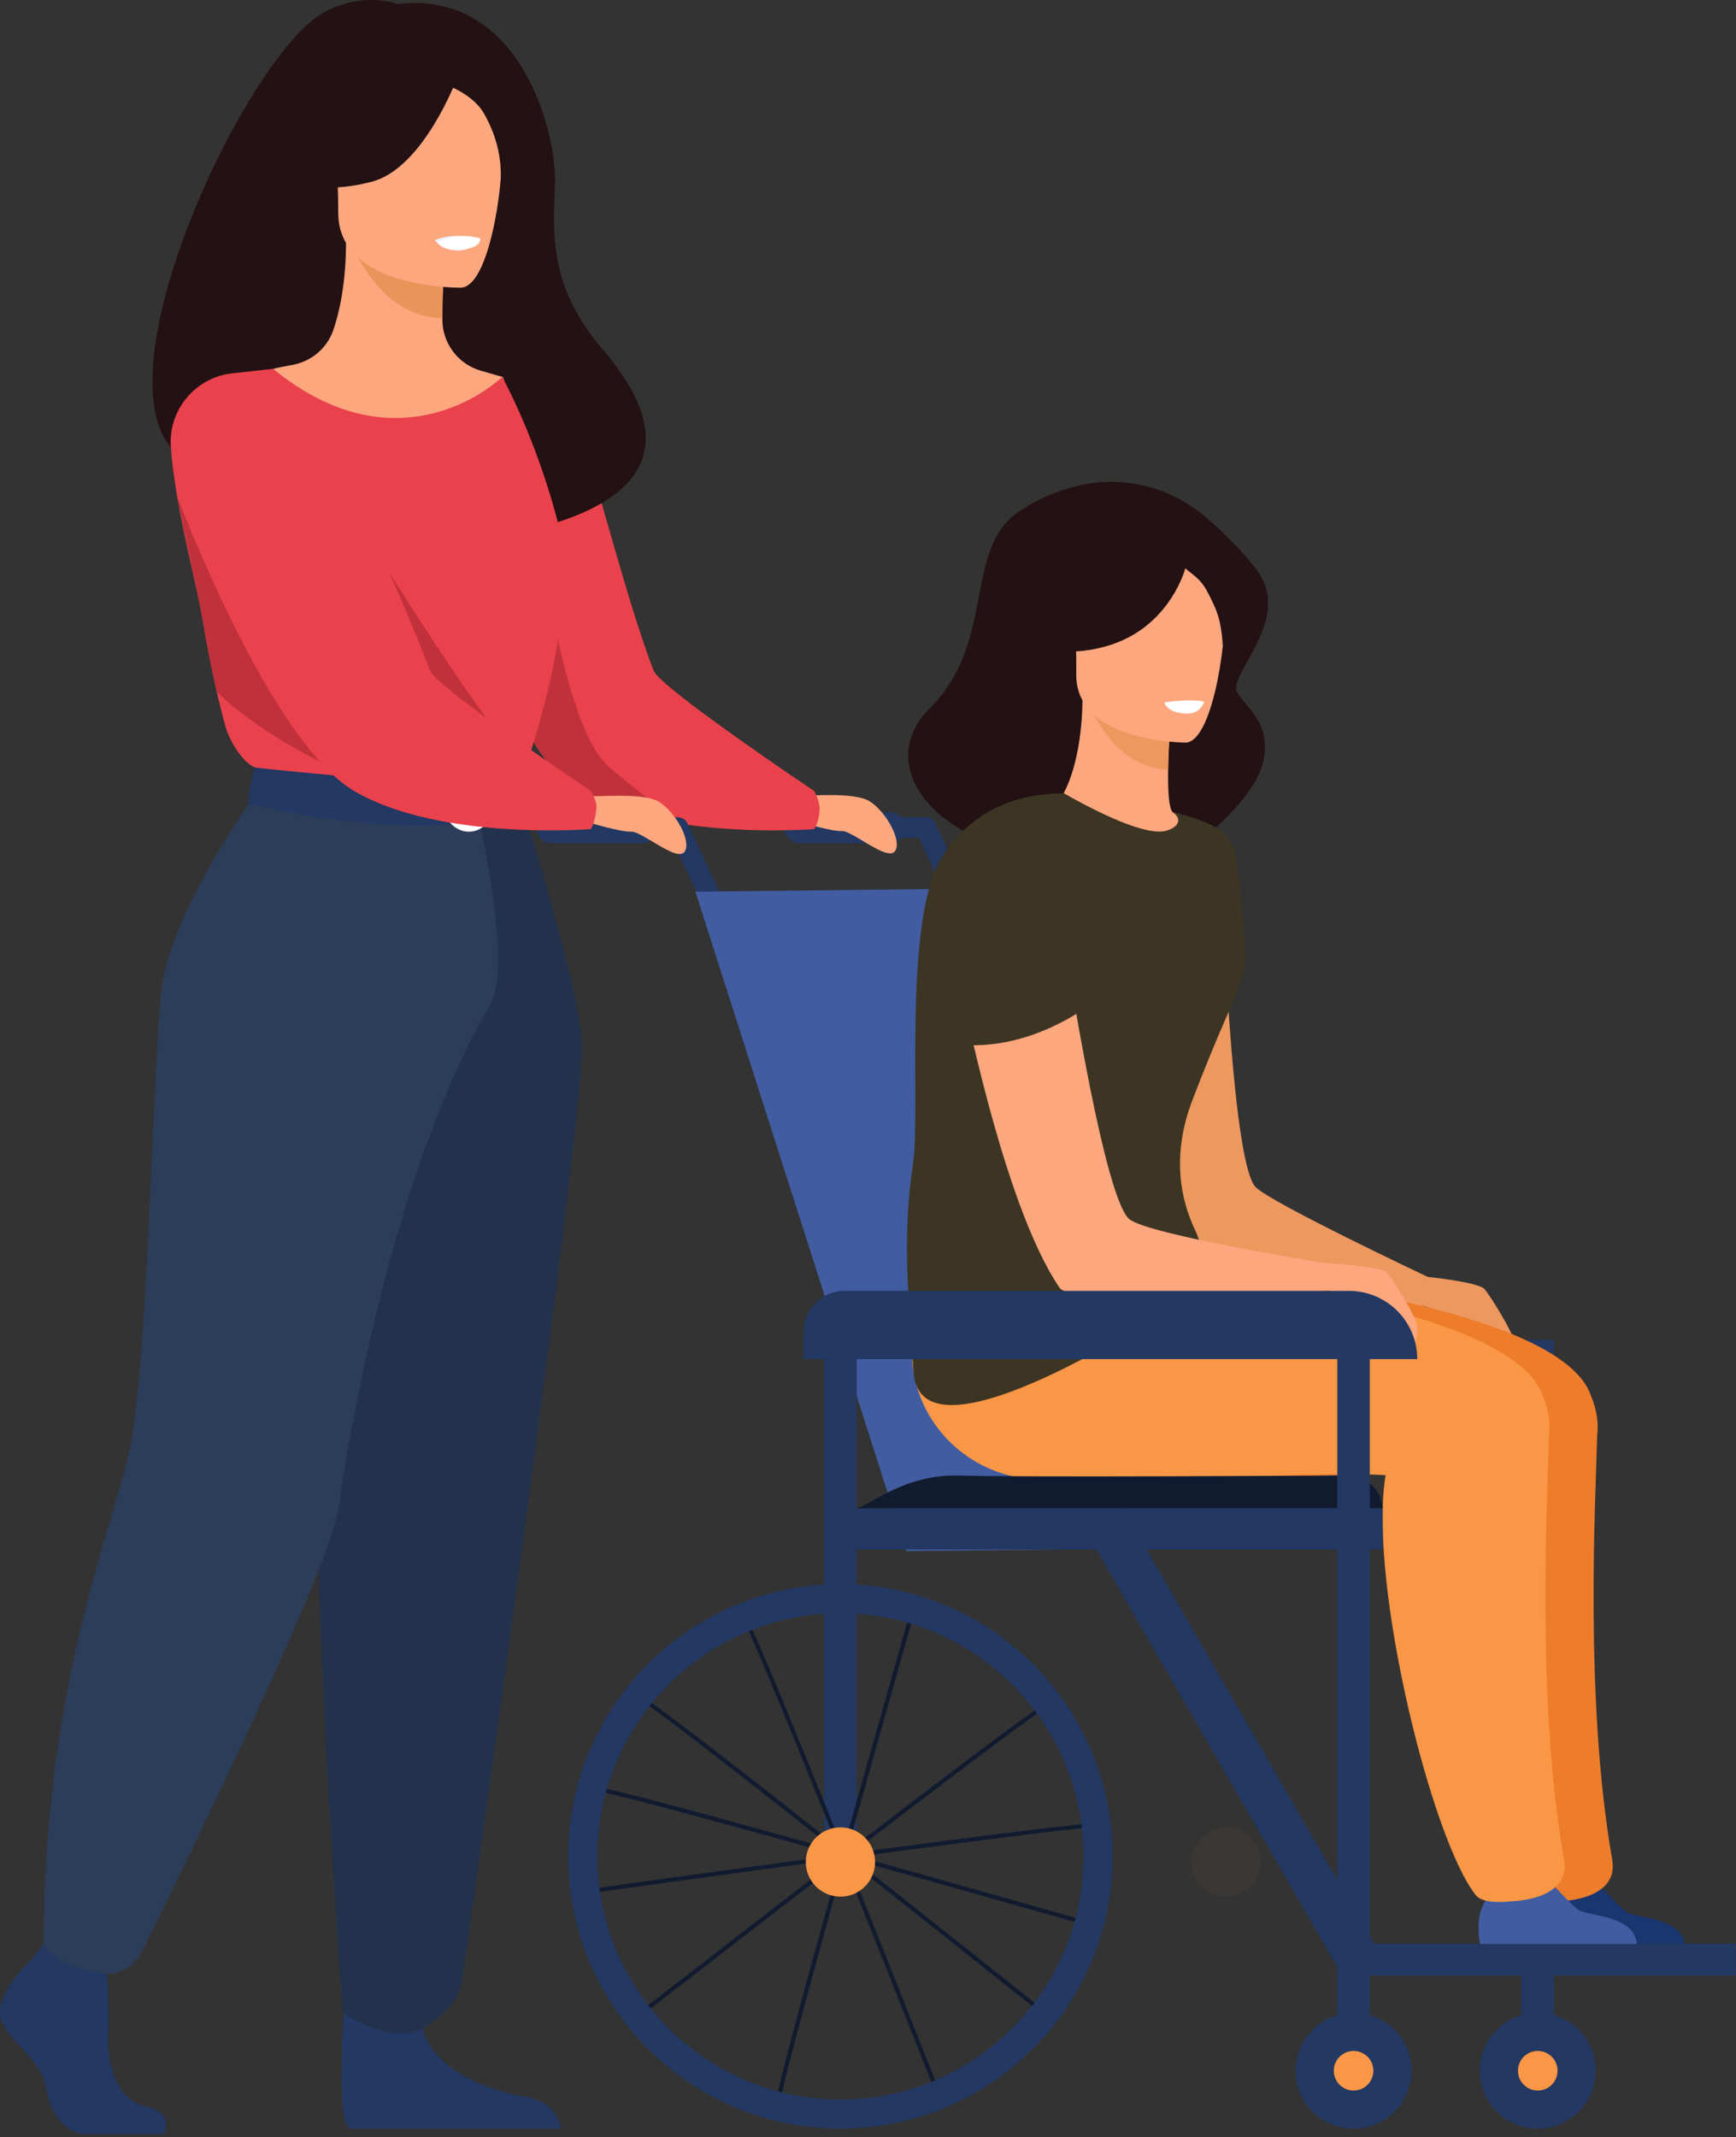
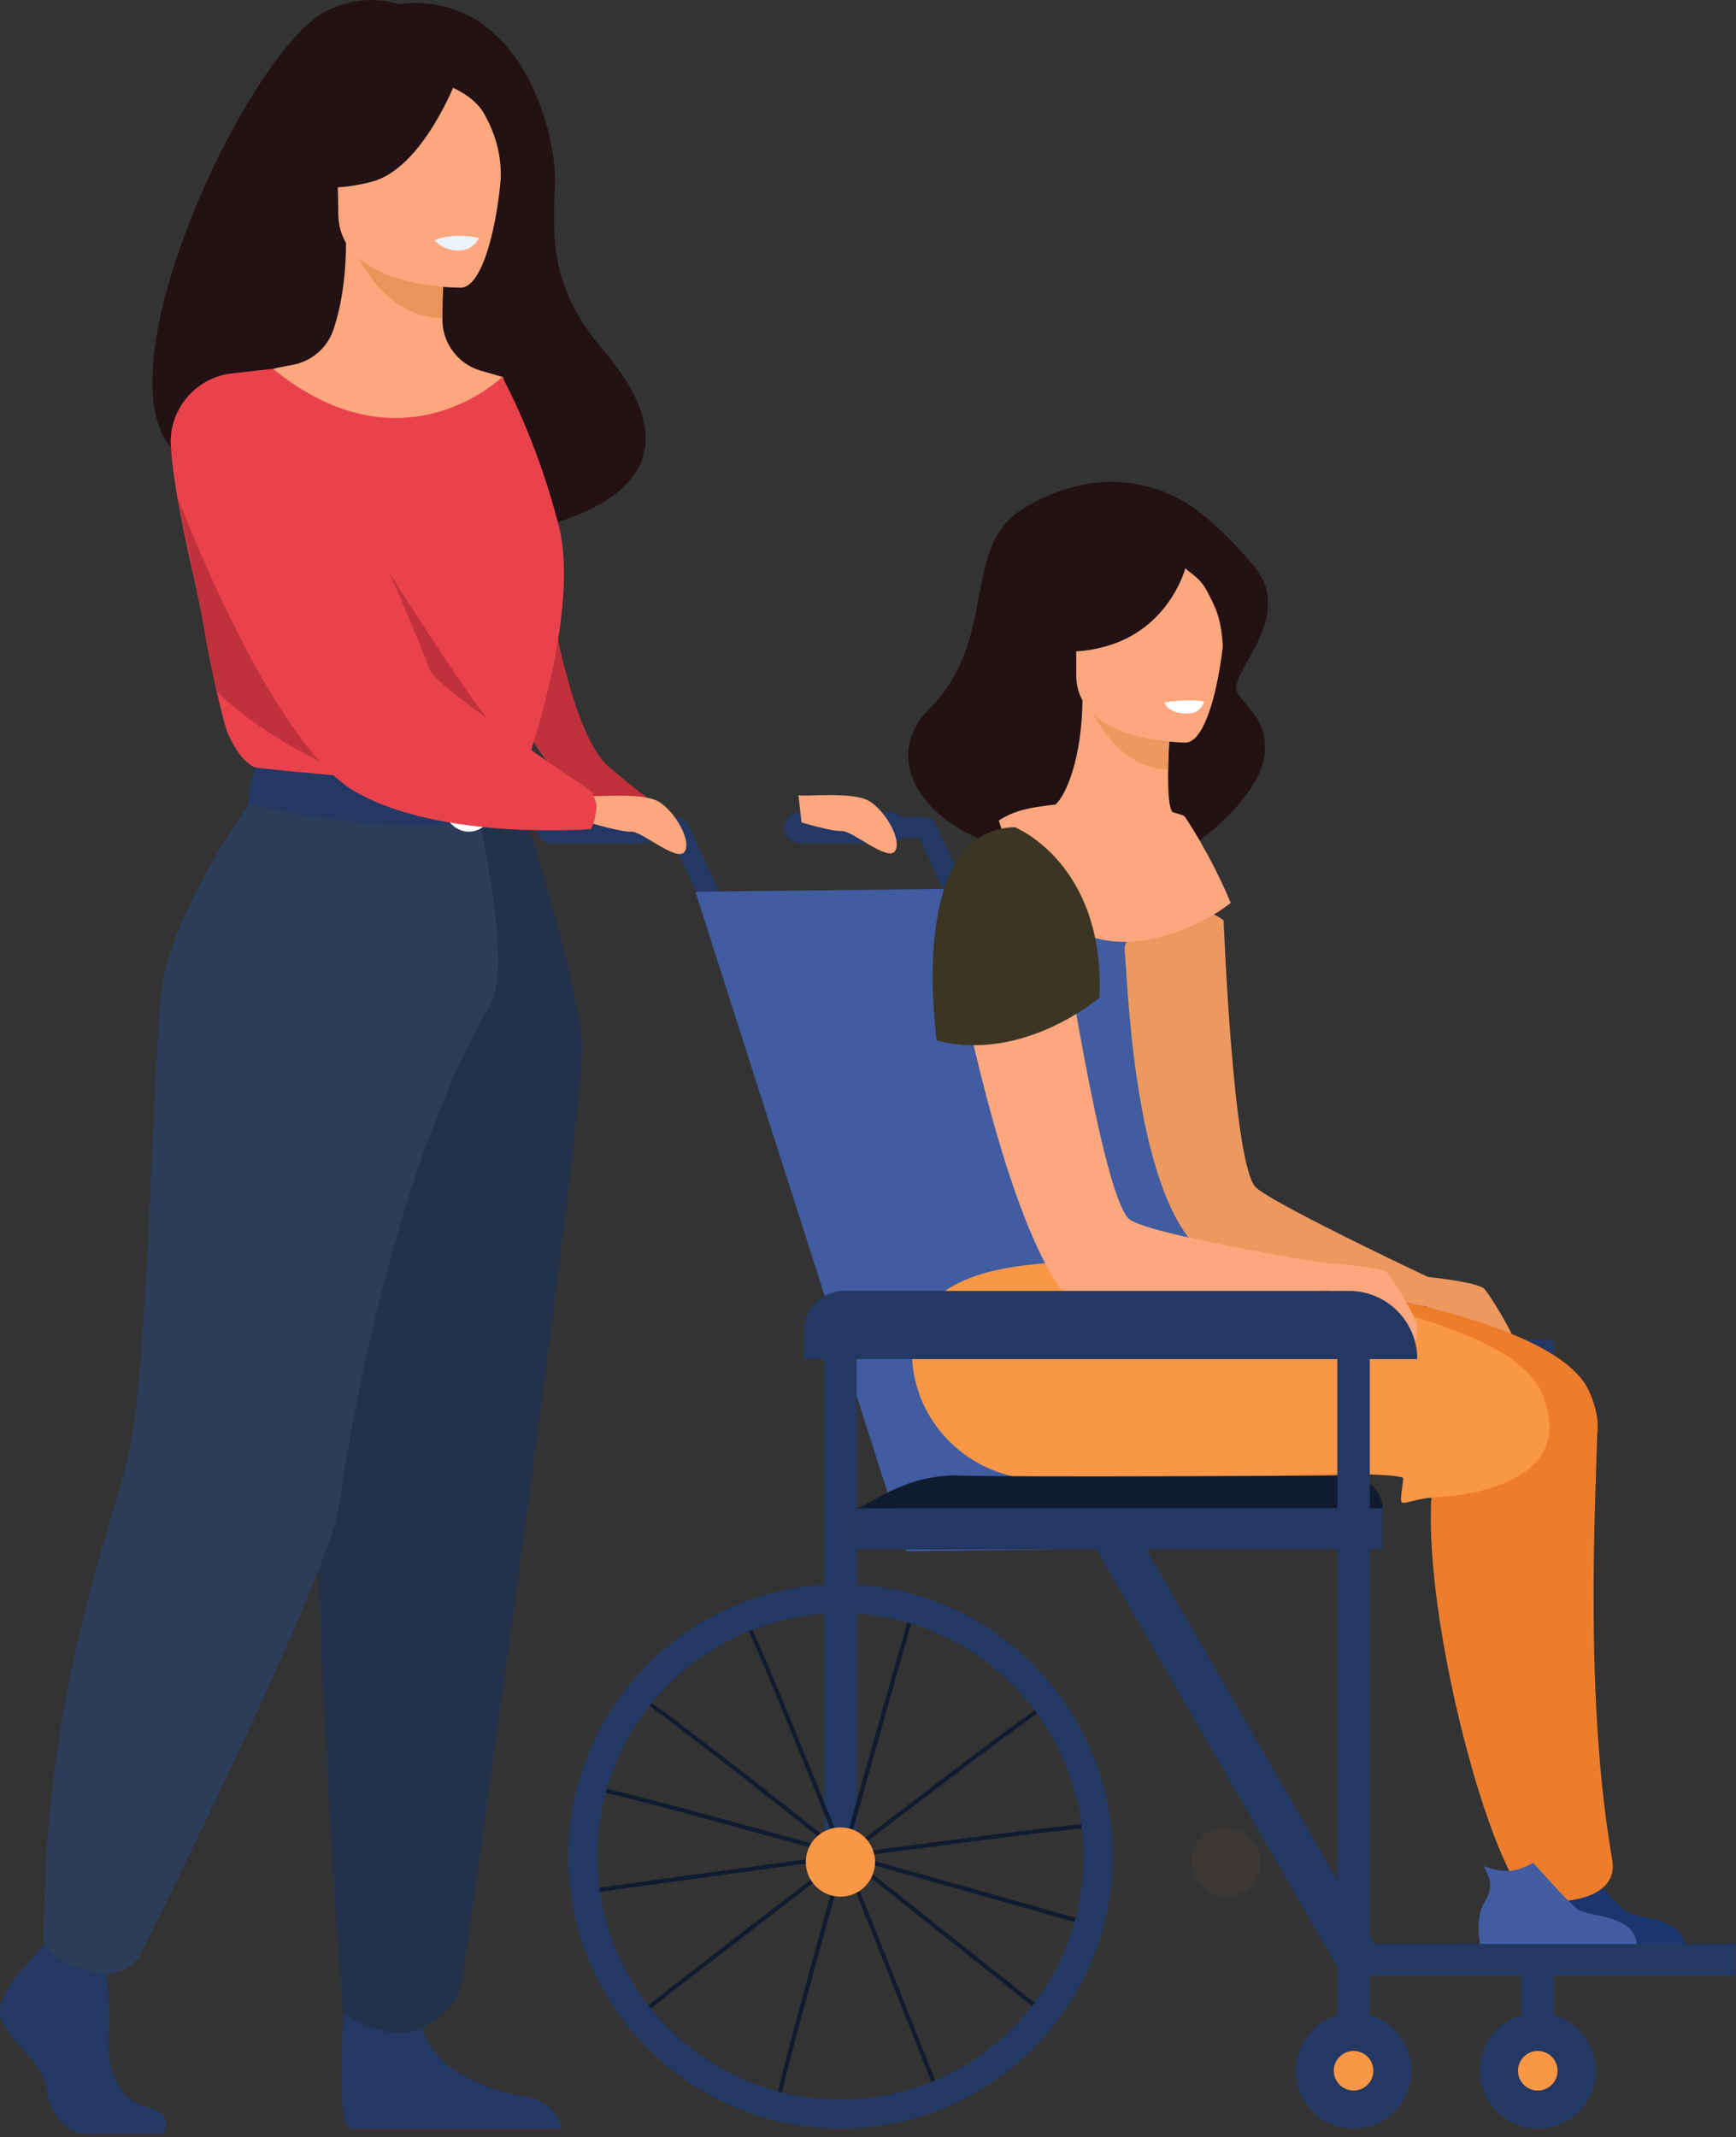
<svg xmlns="http://www.w3.org/2000/svg" width="407" height="501" viewBox="0 0 407 501" fill="none">
  <rect x="0" y="0" width="407" height="501" fill="#333333" stroke="none" />
  <path d="M225.891 215.437C224.983 215.437 224.075 214.932 223.671 214.024L215.5 196.42H188.311C186.949 196.42 185.89 195.31 185.89 193.998C185.89 192.636 186.999 191.577 188.311 191.577H217.063C218.022 191.577 218.879 192.132 219.283 192.99L228.11 212.006C228.665 213.217 228.161 214.68 226.95 215.235C226.597 215.386 226.244 215.437 225.891 215.437Z" fill="#233862" />
  <path d="M208.437 197.681H187.554C185.536 197.681 183.872 196.016 183.872 193.998C183.872 191.981 185.536 190.316 187.554 190.316H208.437C210.455 190.316 212.119 191.981 212.119 193.998C212.119 196.016 210.455 197.681 208.437 197.681Z" fill="#233862" />
  <path d="M187.202 186.381C187.858 186.886 200.014 185.372 203.898 187.844C207.782 190.316 211.566 197.125 209.8 199.547C208.035 201.968 199.762 194.654 197.341 194.805C194.92 194.906 187.908 192.787 187.908 192.787L187.202 186.381Z" fill="#FDA77F" />
-   <path d="M190.883 185.423C190.883 185.423 192.144 187.643 192.144 189.56C192.094 192.788 190.883 194.352 190.883 194.352C190.883 194.352 176.205 195.512 160.467 193.242C151.69 191.981 142.56 189.661 135.447 185.423C125.762 179.723 116.733 159.446 110.024 140.076C102.912 119.546 98.422 100.024 98.422 100.024C101.701 92.055 110.478 87.212 117.792 88.423C121.828 89.078 131.26 92.155 133.429 94.98C136.708 99.268 145.99 138.613 153.253 157.226C154.817 161.262 190.883 185.423 190.883 185.423Z" fill="#EA424D" />
  <path d="M160.467 193.191C151.69 191.93 142.56 189.61 135.447 185.372C125.762 179.672 116.733 159.394 110.024 140.025C109.923 126.052 109.923 114.501 109.923 114.501L125.813 121.109C126.317 122.067 131.412 170.139 142.862 179.874C152.598 188.096 158.802 192.182 160.467 193.191Z" fill="#C0313B" />
  <path d="M356.698 473.56H364.315V314.061H356.698V473.56Z" fill="#233862" />
  <path d="M360.522 498.973C368.016 498.973 374.091 492.898 374.091 485.404C374.091 477.91 368.016 471.835 360.522 471.835C353.029 471.835 346.953 477.91 346.953 485.404C346.953 492.898 353.029 498.973 360.522 498.973Z" fill="#233862" />
  <path d="M360.523 490.045C363.086 490.045 365.164 487.967 365.164 485.404C365.164 482.841 363.086 480.763 360.523 480.763C357.96 480.763 355.882 482.841 355.882 485.404C355.882 487.967 357.96 490.045 360.523 490.045Z" fill="#F99746" />
  <path d="M167.782 215.436C166.874 215.436 165.966 214.932 165.562 214.024L157.391 196.419H130.202C128.84 196.419 127.781 195.31 127.781 193.998C127.781 192.636 128.891 191.577 130.202 191.577H158.954C159.913 191.577 160.77 192.132 161.174 192.989L170.001 212.006C170.556 213.217 170.052 214.68 168.841 215.235C168.438 215.386 168.084 215.436 167.782 215.436Z" fill="#233862" />
  <g opacity="0.2">
    <g opacity="0.2">
      <g opacity="0.2">
        <path opacity="0.2" d="M272.45 492.467C271.895 489.945 300.647 388.858 303.926 377.357L304.884 377.609C296.057 408.531 273.257 489.39 273.459 492.265L272.45 492.467Z" fill="#111B30" />
      </g>
      <g opacity="0.2">
        <path opacity="0.2" d="M230.885 419.073C233.407 418.518 334.494 447.27 345.994 450.549L345.742 451.507C314.821 442.68 233.962 419.88 231.087 420.082L230.885 419.073Z" fill="#111B30" />
      </g>
      <g opacity="0.2">
        <path opacity="0.2" d="M241.478 398.139C244.051 398.593 326.171 464.067 335.553 471.533L334.948 472.289C309.828 452.264 244 400.005 241.276 399.097L241.478 398.139Z" fill="#111B30" />
      </g>
      <g opacity="0.2">
        <path opacity="0.2" d="M348.316 427.396C345.895 426.488 241.831 440.965 229.977 442.63L230.129 443.588C261.958 439.149 345.239 427.749 348.013 428.304L348.316 427.396Z" fill="#111B30" />
      </g>
      <g opacity="0.2">
        <path opacity="0.2" d="M265.843 380.333C267.86 381.998 306.499 479.705 310.888 490.802L309.98 491.155C298.176 461.243 267.104 383.158 265.187 381.039L265.843 380.333Z" fill="#111B30" />
      </g>
      <g opacity="0.2">
        <path opacity="0.2" d="M335.503 399.4C332.931 399.803 249.903 464.219 240.47 471.533L241.075 472.289C266.498 452.566 332.981 401.216 335.705 400.358L335.503 399.4Z" fill="#111B30" />
      </g>
    </g>
    <path opacity="0.2" d="M287.432 444.597C291.917 444.597 295.553 440.961 295.553 436.476C295.553 431.99 291.917 428.354 287.432 428.354C282.947 428.354 279.311 431.99 279.311 436.476C279.311 440.961 282.947 444.597 287.432 444.597Z" fill="#F99746" />
    <g opacity="0.2">
      <path opacity="0.2" d="M223.622 435.164C223.622 400.006 252.223 371.354 287.432 371.354C322.59 371.354 351.241 399.955 351.241 435.164C351.241 470.322 322.64 498.974 287.432 498.974C252.273 498.974 223.622 470.322 223.622 435.164ZM230.482 435.164C230.482 466.59 256.056 492.164 287.482 492.164C318.908 492.164 344.482 466.59 344.482 435.164C344.482 403.738 318.908 378.164 287.482 378.164C256.006 378.164 230.482 403.738 230.482 435.164Z" fill="#233862" />
    </g>
  </g>
  <path d="M150.328 197.681H129.445C127.427 197.681 125.763 196.016 125.763 193.998C125.763 191.981 127.427 190.316 129.445 190.316H150.328C152.346 190.316 154.011 191.981 154.011 193.998C154.011 196.016 152.346 197.681 150.328 197.681Z" fill="#233862" />
  <path d="M334.746 299.322C334.746 299.322 346.549 300.533 348.012 302.147C349.475 303.761 354.822 312.639 354.973 314.304C355.125 315.968 355.024 318.995 353.813 318.49C352.602 317.986 347.508 309.865 344.885 309.764C342.262 309.663 334.04 306.182 334.04 306.182L334.746 299.322Z" fill="#ED985F" />
  <path d="M322.387 362.426L212.472 363.586L163.039 209.03L264.68 207.87L322.387 362.426Z" fill="#415CA0" />
  <path d="M286.875 215.739C286.875 215.739 289.044 272.588 294.341 278.237C297.771 281.869 334.745 299.322 334.745 299.322L334.392 306.283C334.392 306.283 286.32 299.473 279.258 290.898C265.286 273.95 264.327 227.845 263.671 222.952C262.965 218.059 276.988 208.223 286.875 215.739Z" fill="#ED985F" />
  <path d="M395.075 456.198H358.303C358.303 456.198 356.941 450.347 359.362 446.362C361.481 442.831 360.674 440.813 359.11 437.887C360.775 438.594 362.944 439.199 365.315 439.048C367.131 438.947 369.098 438.089 370.762 437.131C372.326 438.947 379.136 446.614 381.254 448.127C383.625 449.842 394.369 449.237 395.075 456.198Z" fill="#1A3670" />
  <path d="M225.488 321.668C227.96 336.397 240.974 346.99 255.955 346.839C274.467 346.637 301.505 346.233 311.442 345.88C332.476 345.073 340.345 345.931 340.295 346.536C339.336 355.363 338.58 351.58 348.366 350.925C348.366 350.925 383.02 349.966 372.628 326.258C362.288 302.55 263.875 295.186 255.198 296.195C247.783 297.052 221.705 298.818 225.488 321.668Z" fill="#ED7D2B" />
  <path d="M374.494 335.489C374.04 352.236 371.467 398.643 377.974 435.92C379.639 445.353 366.07 445.655 365.969 445.655C363.396 445.958 358.857 446.16 357.343 444.294C346.902 431.33 332.122 371.051 336.107 346.031C338.074 333.824 350.231 334.026 360.067 329.537C366.12 326.813 374.696 328.831 374.494 335.489Z" fill="#ED7D2B" />
  <path d="M193.226 437.816H200.843L200.843 310.499H193.226L193.226 437.816Z" fill="#233862" />
  <path d="M251.667 114.148C262.412 111.172 274.013 113.846 282.488 121.059C286.22 124.237 290.407 128.272 294.241 133.064C303.825 144.969 287.532 158.235 290.054 162.321C292.576 166.407 297.973 169.433 296.208 178.311C294.442 187.239 279.915 199.497 275.022 200.304C225.286 208.324 201.982 181.993 217.871 166.154C233.76 150.315 225.689 129.13 238.754 119.999C242.84 117.175 247.329 115.308 251.667 114.148Z" fill="#231113" />
  <path d="M288.541 211.653C284.556 214.78 279.512 217.403 273.105 219.32C248.994 226.382 238.452 206.256 234.164 192.334C237.392 190.215 240.469 189.66 242.285 189.307C244.051 189.004 245.867 188.752 247.43 188.601C250.053 186.331 253.635 177.503 253.786 164.136L254.946 164.388L274.467 168.525C274.467 168.525 273.963 174.679 273.862 180.48C273.812 185.019 273.963 189.357 274.921 190.366C276.283 190.77 277.494 191.173 277.494 191.173C277.797 191.627 277.797 191.426 277.696 191.274C277.898 191.627 283.698 200.051 288.541 211.653Z" fill="#FDA77F" />
  <path d="M274.467 168.475C274.467 168.475 273.912 174.628 273.862 180.429C262.916 179.975 257.266 169.887 254.946 164.288L274.467 168.475Z" fill="#ED985F" />
  <path d="M278.049 174.074C278.049 174.074 252.071 174.124 252.323 157.983C252.525 141.841 249.347 130.946 265.892 130.239C282.488 129.533 285.615 135.738 286.876 141.135C288.087 146.482 284.808 173.62 278.049 174.074Z" fill="#FDA77F" />
  <path d="M286.17 132.105C282.235 127.162 279.158 128.221 277.443 129.634C263.37 121.613 254.088 133.013 254.088 133.013C252.171 144.565 243.747 151.122 243.747 151.122C243.747 151.122 248.539 154.502 259.385 151.475C273.256 147.541 277.393 135.081 277.897 133.215C279.461 134.678 281.428 135.535 283.093 138.764C285.06 142.597 286.27 144.817 286.674 151.324C286.674 151.273 292.122 139.47 286.17 132.105Z" fill="#231113" />
  <path d="M314.672 463.075H406.932V455.61H314.672V463.075Z" fill="#233862" />
  <path d="M214.189 321.668C216.66 336.397 229.675 346.99 244.656 346.839C263.168 346.637 290.206 346.233 300.143 345.88C321.177 345.073 329.046 345.931 328.996 346.536C328.037 355.363 327.281 351.58 337.067 350.925C337.067 350.925 371.721 349.966 361.329 326.258C350.989 302.55 252.575 295.186 243.899 296.195C236.484 297.052 210.406 298.818 214.189 321.668Z" fill="#F99746" />
-   <path d="M214.087 272.487C215.853 260.431 211.565 214.781 221.099 200.506C228.009 190.165 237.543 186.129 249.397 185.928C253.18 188.097 267.657 196.218 273.357 194.755C273.408 194.755 273.509 194.705 273.66 194.654C276.333 193.847 277.241 191.88 274.871 190.367C274.871 190.367 284.556 192.435 287.532 195.865C290.407 199.144 290.306 206.155 291.214 214.478C291.466 216.546 291.466 218.614 291.718 220.632C292.879 229.964 289.852 230.973 279.562 257.859C274.517 271.024 276.888 281.516 280.268 288.528C283.294 294.783 281.176 302.349 275.274 306.031C254.996 318.894 215.55 341.19 214.188 321.668C212.776 301.844 211.616 289.133 214.087 272.487Z" fill="#3D3523" />
  <path d="M248.49 214.024C248.49 214.024 258.225 280.154 264.732 285.753C268.919 289.385 310.635 296.094 310.635 296.094L311.341 302.5C311.341 302.5 251.819 306.888 248.439 301.895C234.719 281.869 225.084 229.964 223.773 224.667C222.411 219.371 236.737 206.861 248.49 214.024Z" fill="#FDA77F" />
  <path d="M383.777 455.694H347.004C347.004 455.694 345.642 449.842 348.063 445.857C350.182 442.326 349.375 440.309 347.811 437.383C349.476 438.089 351.645 438.694 354.016 438.543C355.831 438.442 357.799 437.585 359.463 436.626C361.027 438.442 367.837 446.109 369.955 447.623C372.326 449.338 383.07 448.733 383.777 455.694Z" fill="#415CA0" />
-   <path d="M363.195 335.489C362.741 352.236 360.168 398.643 366.675 435.92C368.34 445.353 354.771 445.655 354.67 445.655C352.097 445.958 347.558 446.16 346.044 444.294C335.603 431.33 320.823 371.051 324.808 346.031C326.775 333.824 338.932 334.026 348.768 329.537C354.821 326.813 363.397 328.831 363.195 335.489Z" fill="#F99746" />
  <path d="M282.335 164.49C282.335 164.49 279.813 163.683 273.003 164.641C273.003 164.641 273.508 167.315 278.603 167.264C281.478 167.264 282.335 164.49 282.335 164.49Z" fill="white" />
  <path d="M257.77 233.848C257.77 233.848 240.115 249.132 219.635 243.936C219.635 243.936 212.271 194.603 237.896 193.897C237.896 193.897 259.132 202.321 257.77 233.848Z" fill="#3D3523" />
  <path d="M200.833 363.198H324.165V353.513H200.833V363.198Z" fill="#233862" />
  <path d="M314.718 463.116L323.542 458.021L263.213 353.531L254.389 358.626L314.718 463.116Z" fill="#233862" />
  <path d="M200.872 353.497C203.141 353.497 211.666 345.426 225.134 345.88C238.552 346.334 313.51 345.88 313.51 345.88C313.51 345.88 323.296 344.871 324.204 353.548H200.872V353.497Z" fill="#111B30" />
  <path d="M313.522 473.56H321.138V314.061H313.522V473.56Z" fill="#233862" />
  <path d="M310.635 296.043C310.635 296.043 323.851 296.8 325.263 298.414C326.726 300.028 332.073 308.906 332.224 310.571C332.375 312.235 332.275 315.262 331.064 314.757C329.853 314.253 324.809 305.526 322.186 305.375C319.614 305.274 311.291 302.449 311.291 302.449L310.635 296.043Z" fill="#FDA77F" />
  <path d="M188.463 318.591H332.274C332.274 309.763 325.111 302.601 316.284 302.601H197.946C192.7 302.601 188.412 306.888 188.412 312.134V318.591H188.463Z" fill="#233862" />
  <path d="M182.055 492.467C181.501 489.945 210.253 388.858 213.532 377.357L214.49 377.609C205.663 408.531 182.862 489.39 183.064 492.265L182.055 492.467Z" fill="#111B30" />
  <path d="M140.49 419.073C143.012 418.518 244.099 447.27 255.6 450.549L255.348 451.507C224.427 442.68 143.567 419.88 140.692 420.082L140.49 419.073Z" fill="#111B30" />
  <path d="M151.084 398.139C153.656 398.593 235.777 464.067 245.159 471.533L244.554 472.289C219.433 452.264 153.606 400.005 150.882 399.097L151.084 398.139Z" fill="#111B30" />
  <path d="M257.921 427.396C255.5 426.488 151.437 440.965 139.583 442.63L139.734 443.588C171.564 439.149 254.844 427.749 257.618 428.304L257.921 427.396Z" fill="#111B30" />
  <path d="M175.448 380.333C177.466 381.998 216.105 479.705 220.494 490.802L219.586 491.155C207.782 461.243 176.71 383.158 174.793 381.039L175.448 380.333Z" fill="#111B30" />
  <path d="M245.058 399.4C242.485 399.803 159.457 464.219 150.024 471.533L150.63 472.289C176.053 452.566 242.536 401.216 245.26 400.358L245.058 399.4Z" fill="#111B30" />
  <path d="M197.038 444.597C201.523 444.597 205.159 440.961 205.159 436.476C205.159 431.99 201.523 428.354 197.038 428.354C192.552 428.354 188.917 431.99 188.917 436.476C188.917 440.961 192.552 444.597 197.038 444.597Z" fill="#F99746" />
  <path d="M133.227 435.164C133.227 400.006 161.828 371.354 197.037 371.354C232.195 371.354 260.847 399.955 260.847 435.164C260.847 470.322 232.246 498.974 197.037 498.974C161.879 498.974 133.227 470.322 133.227 435.164ZM140.037 435.164C140.037 466.59 165.611 492.164 197.037 492.164C228.463 492.164 254.037 466.59 254.037 435.164C254.037 403.738 228.463 378.164 197.037 378.164C165.611 378.164 140.037 403.738 140.037 435.164Z" fill="#233862" />
  <path d="M317.343 498.974C324.837 498.974 330.912 492.898 330.912 485.404C330.912 477.911 324.837 471.835 317.343 471.835C309.849 471.835 303.774 477.911 303.774 485.404C303.774 492.898 309.849 498.974 317.343 498.974Z" fill="#233862" />
  <path d="M317.343 490.045C319.906 490.045 321.984 487.967 321.984 485.404C321.984 482.841 319.906 480.764 317.343 480.764C314.78 480.764 312.703 482.841 312.703 485.404C312.703 487.967 314.78 490.045 317.343 490.045Z" fill="#F99746" />
  <path d="M60.036 108.75C58.22 105.219 99.886 92.558 100.542 127.313C100.542 127.313 178.576 125.396 141.299 81.915C128.386 66.833 129.748 54.424 130.101 42.822C130.504 31.22 122.081 -2.475 93.177 0.955C93.177 0.955 85.611 -2.122 76.178 2.771C54.74 13.868 6.668 121.563 60.036 108.75Z" fill="#231113" />
  <path d="M7.273 459.477C7.273 459.477 -1.454 467.447 0.211 473.147C1.926 478.796 9.795 482.58 10.854 489.541C11.914 496.451 16.201 500.235 20.035 500.235C23.869 500.235 38.346 500.235 38.346 500.235C38.346 500.235 41.17 495.342 34.361 493.879C27.551 492.416 24.978 484.244 25.382 476.728C25.785 469.162 24.726 459.074 24.726 459.074L10.199 455.694L7.273 459.477Z" fill="#233862" />
  <path d="M81.272 462.857C81.272 462.857 78.145 497.057 81.979 498.974H131.513C131.513 498.974 131.059 492.769 123.19 491.508C115.321 490.247 101.449 485.606 99.079 475.316C96.758 465.076 81.272 462.857 81.272 462.857Z" fill="#233862" />
  <path d="M46.265 220.33C56.353 197.63 62.558 191.123 61.397 184.112C60.54 178.866 64.071 86.455 64.071 86.455C65.281 86.102 67.652 85.749 69.014 85.446C73.15 84.538 76.581 81.613 78.043 77.628C79.758 72.785 81.121 65.673 81.121 56.795L82.432 57.047L104.223 61.335C104.223 61.335 103.719 68.195 103.719 74.652C103.719 74.702 103.719 74.752 103.719 74.803C103.668 80.402 107.351 85.345 112.748 86.909C115.522 87.716 117.893 88.372 117.893 88.372C117.893 88.372 125.913 111.222 127.427 134.678C128.94 158.134 112.899 168.323 127.528 215.184C142.408 263.004 40.666 232.839 46.265 220.33Z" fill="#FDA77F" />
  <path d="M104.123 61.284C104.123 61.284 103.618 68.144 103.618 74.601C91.411 74.248 85.005 63.15 82.332 56.996L104.123 61.284Z" fill="#E8945B" />
  <path d="M108.158 67.438C108.158 67.438 79.305 67.892 79.305 49.935C79.305 31.977 75.572 19.922 93.933 18.862C112.345 17.803 115.926 24.663 117.389 30.666C118.902 36.668 115.674 66.833 108.158 67.438Z" fill="#FDA77F" />
  <path d="M107.1 18.458C107.1 18.458 99.231 39.544 87.074 42.62C74.968 45.748 69.722 42.469 69.722 42.469C69.722 42.469 79.003 35.105 80.92 22.191C80.97 22.242 101.147 8.42 107.1 18.458Z" fill="#231113" />
  <path d="M105.183 20.123C105.183 20.123 111.034 22.292 113.455 26.579C115.826 30.766 117.844 36.264 117.339 43.074C117.339 43.074 123.291 28.748 116.583 20.627C109.47 12.102 105.183 20.123 105.183 20.123Z" fill="#231113" />
  <path d="M101.903 56.291C101.903 56.291 103.871 58.914 107.856 58.712C111.084 58.561 112.294 55.786 112.294 55.786C112.294 55.786 106.443 54.374 101.903 56.291Z" fill="#EBF3FA" />
  <path d="M123.19 179.874L94.589 188.399L85.51 186.18L59.733 179.874C59.733 179.874 56.404 178.765 53.428 171.955C52.873 170.643 51.865 166.709 50.805 162.068C49.645 156.923 48.434 150.87 47.728 146.582C46.719 140.277 44.702 132.458 42.987 124.034C41.726 117.88 40.565 111.373 40.061 104.917C39.355 96.19 45.761 88.472 54.437 87.514L64.021 86.455C94.388 111.222 117.742 88.372 117.742 88.372C117.742 88.372 125.712 102.596 130.958 123.076C136.255 143.505 123.19 179.874 123.19 179.874Z" fill="#EA424D" />
  <path d="M121.375 185.423C121.375 185.423 135.549 229.51 136.457 244.542C137.365 259.574 109.369 457.813 108.26 464.723C107.2 471.23 99.079 475.417 99.079 475.417C99.079 475.417 95.346 477.636 90.05 476.123C82.685 474.055 80.365 471.533 80.365 471.533C80.365 471.533 69.318 330.143 76.178 279.65C82.988 229.157 83.089 185.474 83.089 185.474H121.375V185.423Z" fill="#23324C" />
  <path d="M61.398 184.061C61.398 184.061 39.809 213.066 37.791 232.637C35.773 252.259 34.613 321.063 30.325 340.181C26.038 359.298 10.249 396.071 10.249 455.643C10.249 455.643 11.864 459.074 16.958 460.889C18.572 461.495 20.741 462.05 22.86 462.504C27.047 463.462 31.334 461.444 33.201 457.611C43.844 436.122 77.842 366.915 79.557 352.539C80.768 342.35 91.512 275.059 114.917 235.563C120.516 226.08 111.487 188.399 111.487 188.399L61.398 184.061Z" fill="#2C3D5A" />
-   <path d="M102.56 56.744C102.56 56.744 103.064 58.863 108.31 58.51C108.31 58.51 112.749 58.257 112.598 55.887C112.598 55.937 108.31 54.273 102.56 56.744Z" fill="white" />
  <path d="M123.644 178.614C123.644 178.614 117.944 183.103 106.645 183.355C93.127 183.608 59.734 179.925 59.734 179.925C59.734 179.925 58.271 184.062 58.321 188.45C58.321 188.45 99.18 198.74 122.837 189.963C122.837 189.913 125.864 184.162 123.644 178.614Z" fill="#233862" />
  <path d="M103.77 187.996C103.77 184.162 106.544 181.034 109.924 181.034C113.303 181.034 116.078 184.162 116.078 187.996C116.078 191.829 113.303 194.957 109.924 194.957C106.544 194.957 103.77 191.829 103.77 187.996ZM105.787 187.996C105.787 190.719 107.654 192.939 109.924 192.939C112.193 192.939 114.06 190.719 114.06 187.996C114.06 185.272 112.193 183.052 109.924 183.052C107.654 183.052 105.787 185.272 105.787 187.996Z" fill="white" />
  <path d="M75.118 178.614C64.071 172.964 56.253 167.416 50.805 162.119C49.645 156.974 48.434 150.921 47.728 146.633C46.719 140.328 43.239 124.792 41.523 116.317L87.476 182.498C87.476 182.447 89.545 185.978 75.118 178.614Z" fill="#C0313B" />
  <path d="M91.411 134.476C91.411 134.476 111.84 166.911 117.742 172.762C123.644 178.614 93.58 168.122 93.58 168.122L91.411 134.476Z" fill="#C0313B" />
  <path d="M137.869 186.533C138.524 187.037 150.681 185.524 154.565 187.996C158.449 190.468 162.232 197.277 160.467 199.698C158.701 202.12 150.429 194.806 148.007 194.957C145.586 195.058 138.575 192.939 138.575 192.939L137.869 186.533Z" fill="#FDA77F" />
  <path d="M41.523 116.317C41.523 116.317 63.062 173.67 83.038 185.423C103.013 197.176 138.524 194.352 138.524 194.352C138.524 194.352 139.533 192.788 139.836 189.408C139.987 187.744 138.524 185.423 138.524 185.423C138.524 185.423 102.408 161.261 100.844 157.175C93.58 138.562 83.038 114.753 78.649 111.575C74.261 108.398 46.467 104.362 41.523 116.317Z" fill="#EA424D" />
</svg>